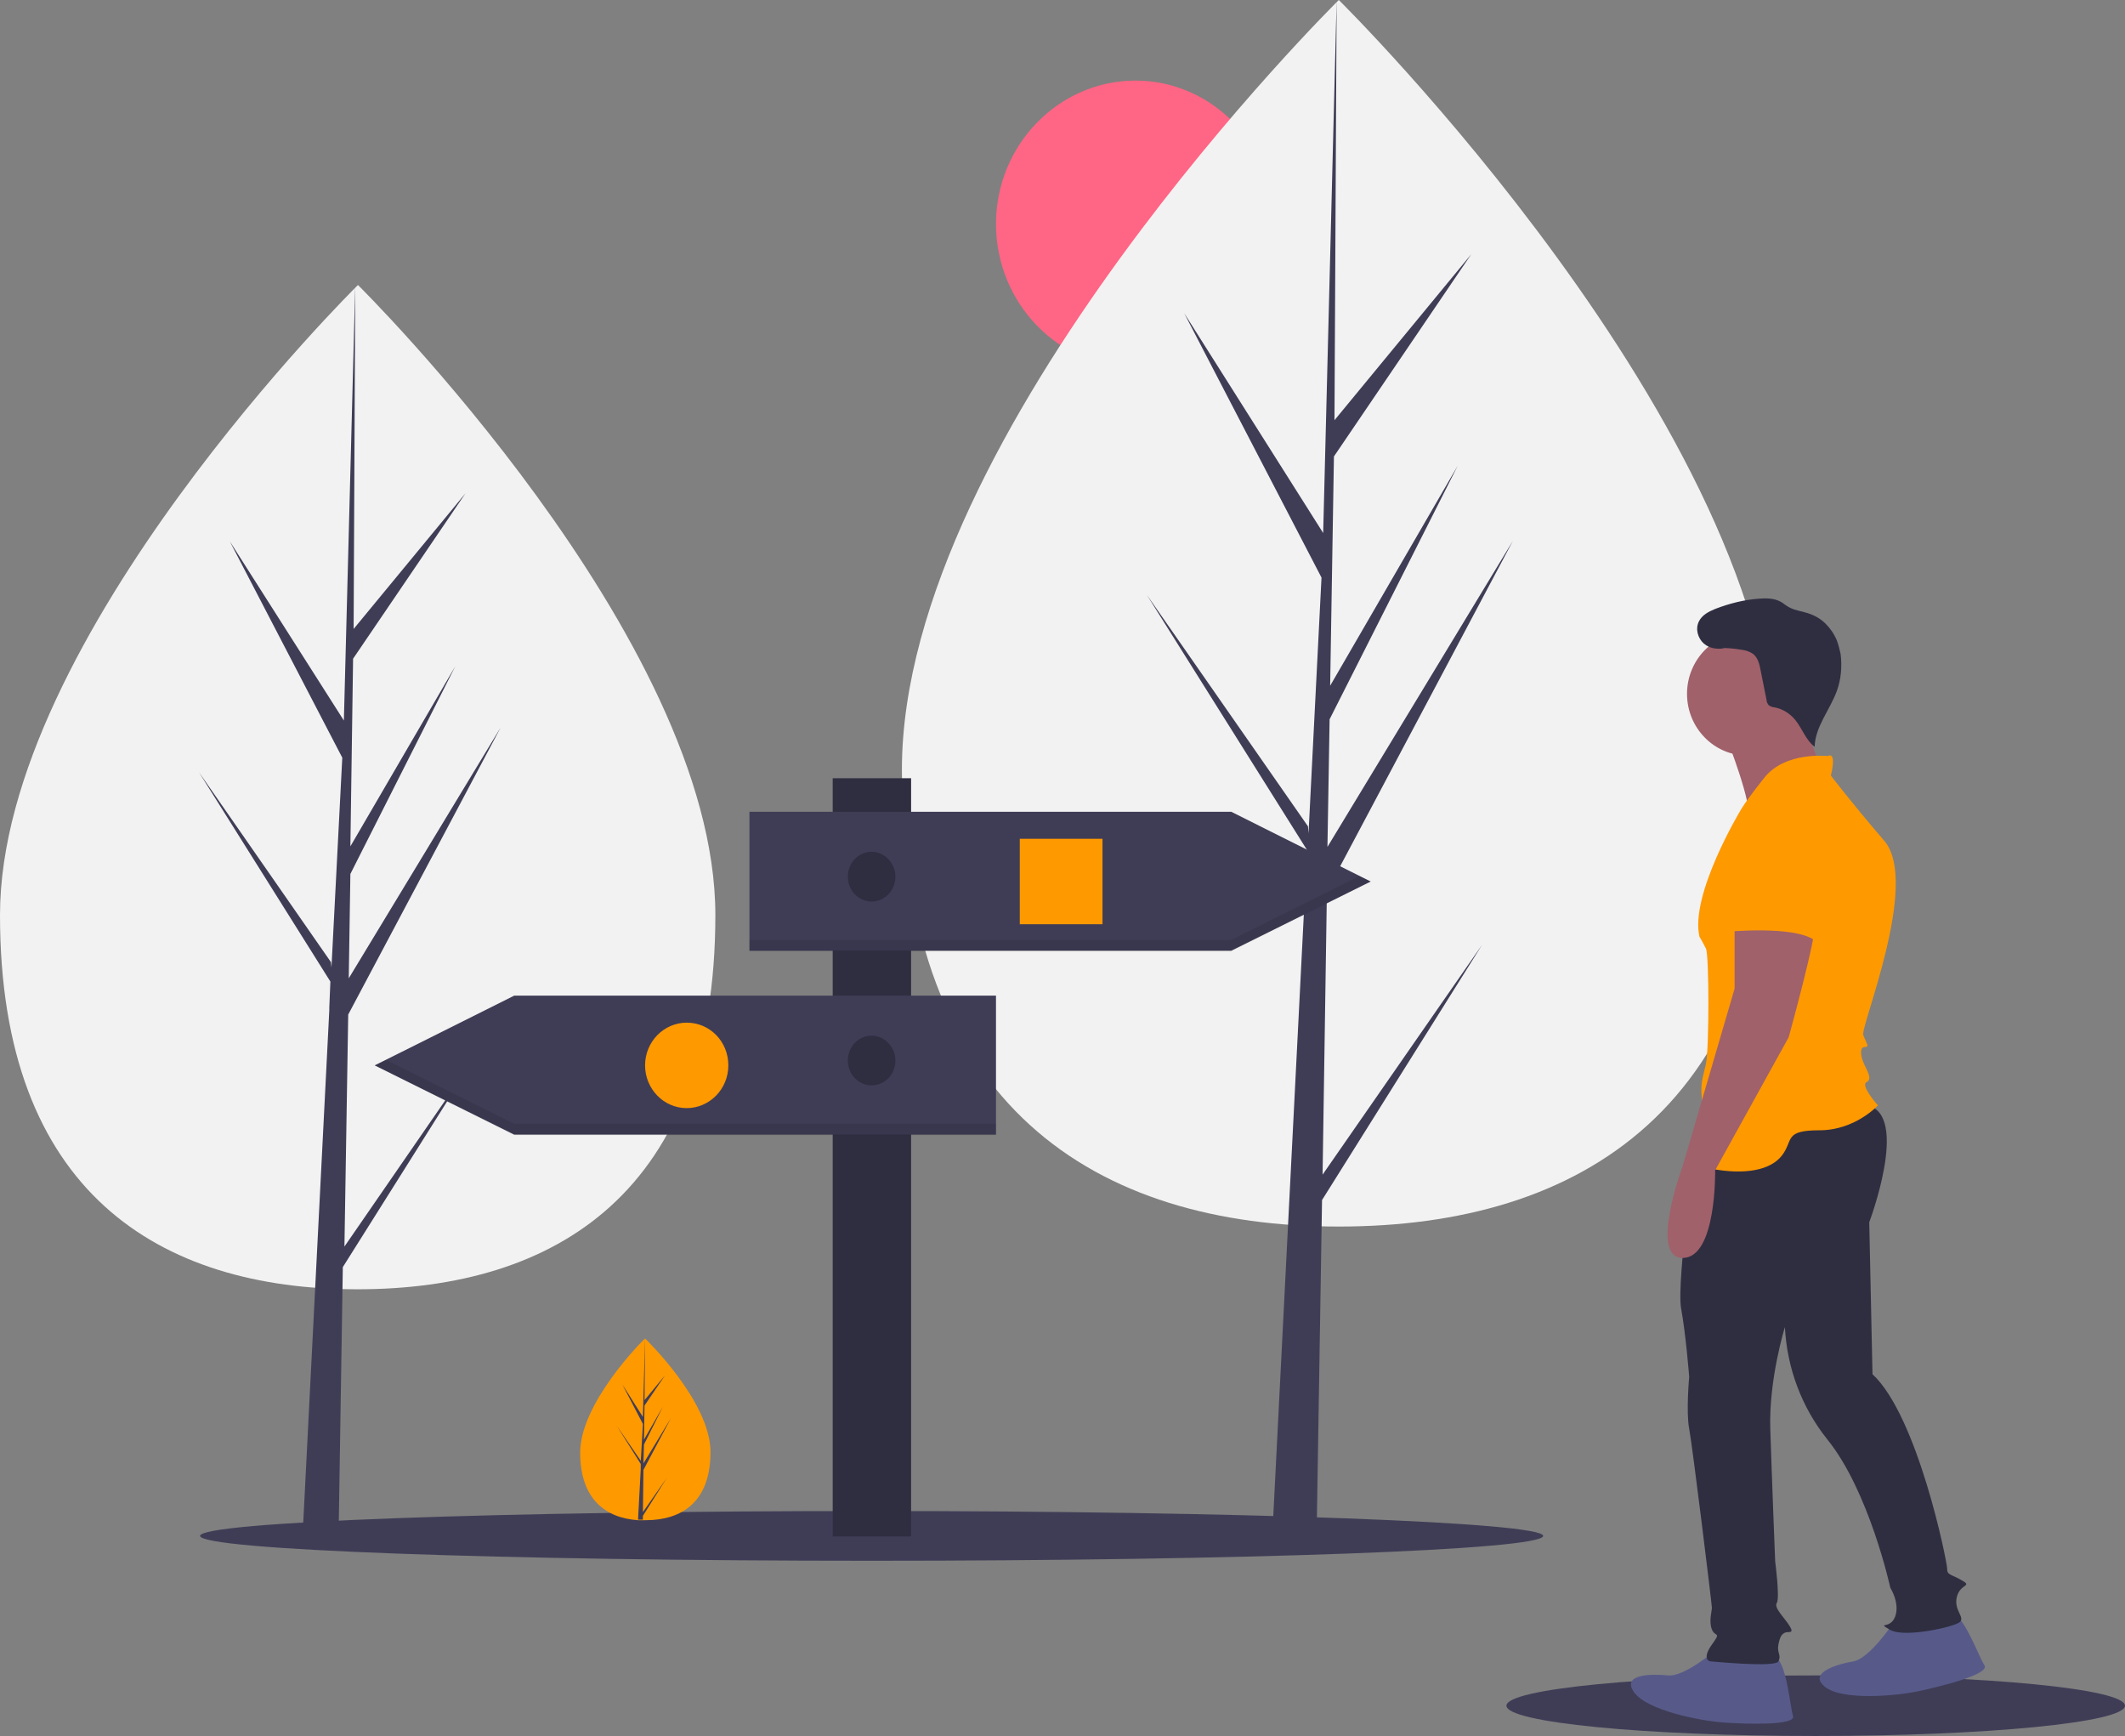
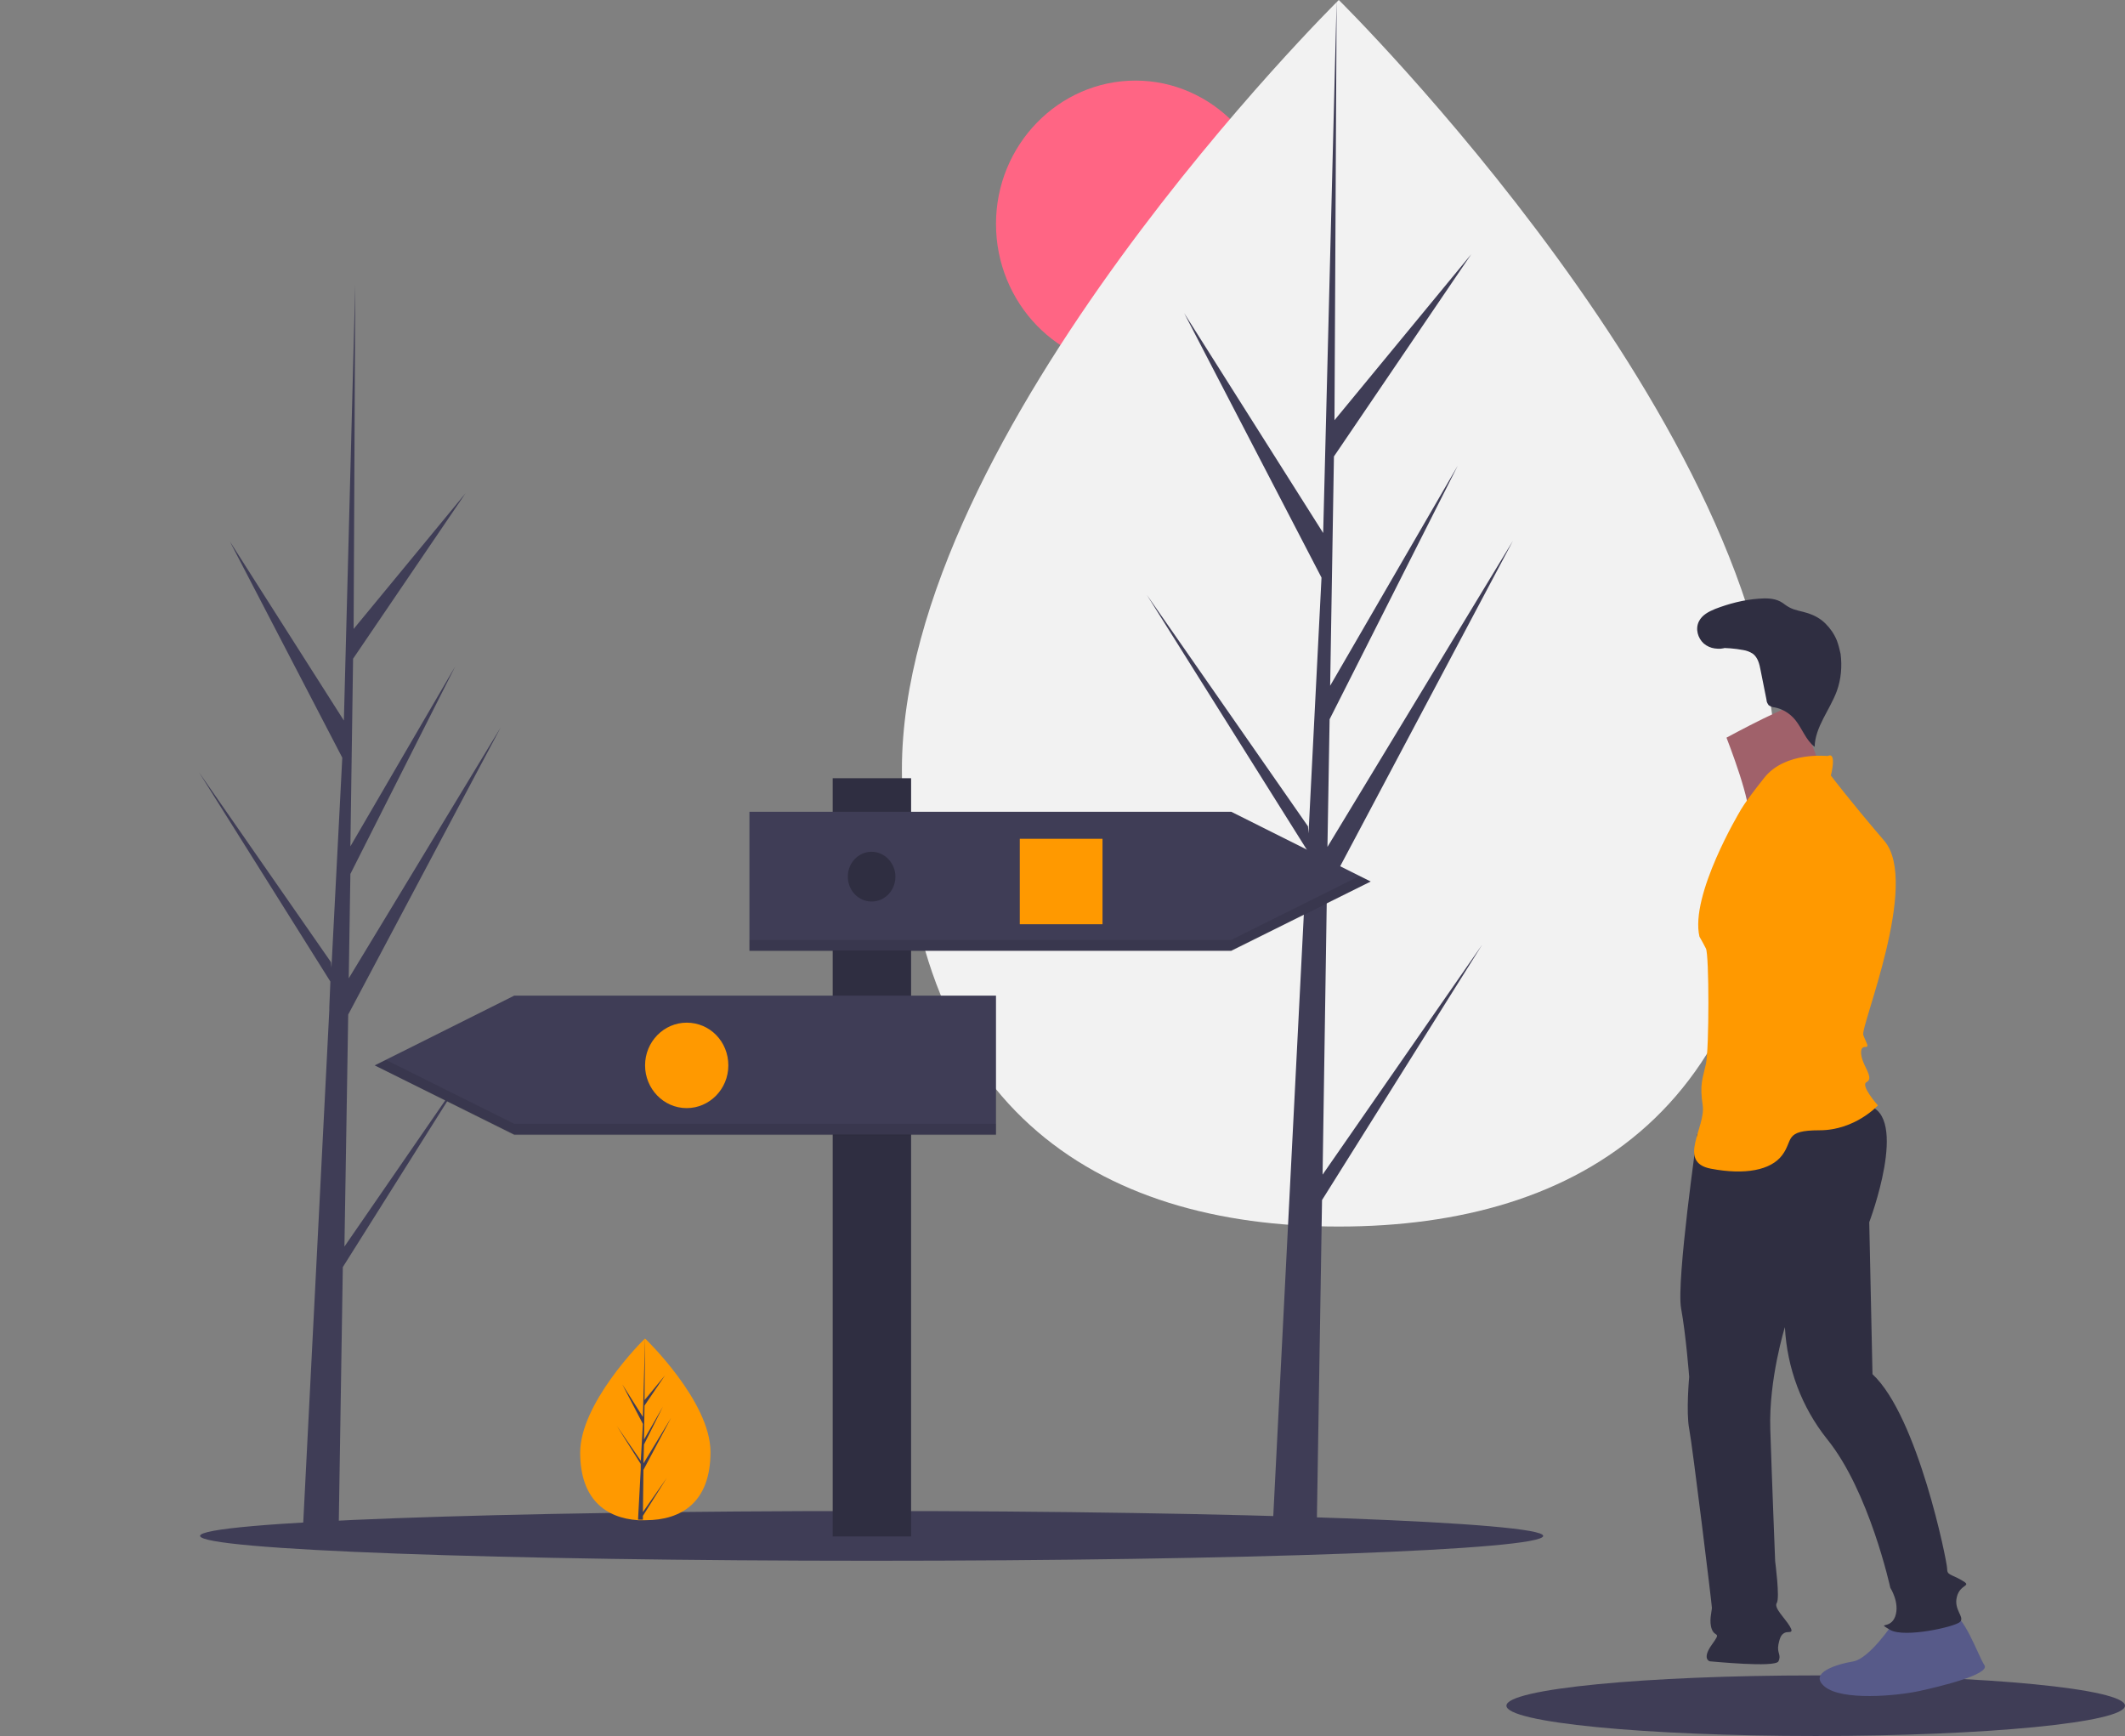
<svg xmlns="http://www.w3.org/2000/svg" xmlns:xlink="http://www.w3.org/1999/xlink" version="1.1" id="Calque_1" x="0px" y="0px" viewBox="0 0 393 321" style="enable-background:new 0 0 393 321;" xml:space="preserve">
  <rect x="0" y="0" width="393" height="321" fill="#808080" stroke="none" />
  <style type="text/css"> .st0{clip-path:url(#SVGID_2_);} .st1{fill:#FF6584;} .st2{fill:#F2F2F2;} .st3{fill:#3F3D56;} .st4{fill:#2F2E41;} .st5{opacity:0.1;enable-background:new ;} .st6{fill:#FF9900;} .st7{fill:#575A89;} .st8{fill:#A0616A;} </style>
  <g>
    <defs>
      <rect id="SVGID_1_" y="0" width="393" height="321" />
    </defs>
    <clipPath id="SVGID_2_">
      <use xlink:href="#SVGID_1_" style="overflow:visible;" />
    </clipPath>
    <g class="st0">
      <path class="st1" d="M210,68c14.2,0,25.8-11.9,25.8-26.5S224.2,14.9,210,14.9s-25.8,11.9-25.8,26.5S195.7,68,210,68z" />
-       <path class="st2" d="M132.3,169.2c0,51.3-29.6,69.2-66.2,69.2S0,220.5,0,169.2C0,117.9,66.2,52.7,66.2,52.7 S132.3,117.9,132.3,169.2z" />
      <path class="st3" d="M63.7,230.5l0.7-42.9l28.2-53.1l-28.1,46.4l0.3-19.3l19.4-38.4l-19.4,33.3l0.5-34.7l20.8-30.6l-20.7,25.1 l0.3-63.6l-2.2,84.2l0.2-3.5l-21.2-33.3l20.8,40l-2,38.8l-0.1-1l-24.4-35.1l24.3,38.7l-0.2,4.8l0,0.1l0,0.4l-5,98.3h6.7l0.8-50.8 l24.3-38.6L63.7,230.5z" />
      <path class="st2" d="M328.4,142.3c0,62.6-36.2,84.5-80.8,84.5s-80.8-21.9-80.8-84.5S247.6,0,247.6,0S328.4,79.7,328.4,142.3z" />
      <path class="st3" d="M244.6,217.2l0.8-52.4l34.4-64.8l-34.3,56.6l0.4-23.6l23.7-46.9L246,126.8l0.7-42.4L272.1,47l-25.3,30.7 L247.2,0l-2.6,102.9l0.2-4.2L219,57.9l25.4,48.9l-2.4,47.3l-0.1-1.3L212.1,110l29.7,47.3l-0.3,5.9l-0.1,0.1l0,0.5l-6.1,120.1h8.2 l1-62l29.6-47.2L244.6,217.2z" />
      <path class="st3" d="M161.2,288.6c68.6,0,124.2-2,124.2-4.6c0-2.5-55.6-4.6-124.2-4.6c-68.6,0-124.2,2-124.2,4.6 C37.1,286.6,92.7,288.6,161.2,288.6z" />
      <path class="st3" d="M335.8,321c31.6,0,57.2-2.5,57.2-5.6s-25.6-5.6-57.2-5.6s-57.2,2.5-57.2,5.6S304.1,321,335.8,321z" />
      <path class="st4" d="M168.5,143.9H154v140.2h14.5V143.9z" />
      <path class="st3" d="M227.7,175.8h-89.1v-25.7h89.1l25.8,12.9L227.7,175.8z" />
      <path class="st5" d="M227.7,173.8h-89.1v2.1h89.1l25.8-12.9l-2.1-1L227.7,173.8z" />
      <path class="st3" d="M95.1,209.8h89.1v-25.7H95.1L69.3,197L95.1,209.8z" />
      <path class="st5" d="M71.4,196l-2.1,1l25.8,12.9h89.1v-2.1H95.1L71.4,196z" />
      <path class="st6" d="M203.9,155.1h-15.3v15.8h15.3V155.1z" />
      <path class="st6" d="M127,204.9c4.2,0,7.7-3.5,7.7-7.9c0-4.4-3.4-7.9-7.7-7.9c-4.2,0-7.7,3.5-7.7,7.9 C119.3,201.3,122.7,204.9,127,204.9z" />
      <path class="st4" d="M161.2,166.7c2.4,0,4.4-2,4.4-4.6c0-2.5-2-4.6-4.4-4.6c-2.4,0-4.4,2-4.4,4.6 C156.8,164.7,158.8,166.7,161.2,166.7z" />
-       <path class="st4" d="M161.2,200.7c2.4,0,4.4-2,4.4-4.6c0-2.5-2-4.6-4.4-4.6c-2.4,0-4.4,2-4.4,4.6 C156.8,198.7,158.8,200.7,161.2,200.7z" />
      <path class="st6" d="M131.4,268.5c0,9.3-5.4,12.6-12,12.6c-0.2,0-0.3,0-0.5,0c-0.3,0-0.6,0-0.9,0c-6-0.4-10.7-3.9-10.7-12.5 c0-9,11.1-20.3,12-21.1l0,0c0,0,0,0,0,0S131.4,259.1,131.4,268.5z" />
      <path class="st3" d="M118.9,279.6l4.4-6.3l-4.4,7l0,0.7c-0.3,0-0.6,0-0.9,0l0.5-9.3l0-0.1l0,0l0-0.9l-4.4-7l4.4,6.4l0,0.2l0.4-7 l-3.8-7.3l3.8,6l0.4-14.6l0,0v0l-0.1,11.5l3.8-4.6l-3.8,5.6l-0.1,6.3l3.5-6.1l-3.5,7l-0.1,3.5l5.1-8.4l-5.1,9.6L118.9,279.6z" />
-       <path class="st7" d="M317.2,305.2c0,0-5.7,4.9-8.7,4.6c-3-0.3-8.7-0.3-6.3,3.1c2.4,3.4,12.3,5.3,16.5,5.6 c4.2,0.3,13.5,0.6,12.9-1.2c-0.6-1.9-1.2-10.5-3.6-11.1C325.6,305.5,317.2,305.2,317.2,305.2z" />
      <path class="st7" d="M350,300.3c0,0-4.2,6.3-7.2,6.9c-3,0.5-8.5,2.1-5.3,4.7c3.2,2.6,13.2,1.7,17.4,0.8c4.1-0.9,13.2-3.1,12.1-4.8 c-1.1-1.6-3.9-9.8-6.4-9.7S350,300.3,350,300.3z" />
      <path class="st4" d="M313.9,209.7c0,0-3.9,27.2-3,32.2c0.9,4.9,1.5,12.7,1.5,12.7s-0.6,6.5,0,9.6c0.6,3.1,4.2,32.5,4.2,33.1 c0,0.6-0.6,2.5,0,4c0.6,1.5,1.8,0.3,0,2.8c-1.8,2.5-0.6,3.1-0.3,3.1c0.3,0,12,1.2,12.6,0c0.6-1.2-0.3-1.5,0-3.1 c0.3-1.5,0.6-1.9,1.2-2.2c0.6-0.3,1.8,0.3,0.9-1.2c-0.9-1.5-3-3.4-2.4-4.3c0.6-0.9-0.3-7.7-0.3-7.7s-0.6-15.1-0.9-24.4 c-0.3-9.3,2.7-18.9,2.7-18.9c0.4,7.6,3.1,14.8,7.8,20.7c7.8,9.6,11.7,27.5,11.7,27.5s1.8,2.8,0.9,5.3c-0.9,2.5-3.6,0.9-0.9,2.5 c2.7,1.5,12-0.6,12.9-1.5c0.9-0.9-1.2-2.2-0.6-4.6c0.6-2.5,3-1.9,0.9-3.1c-2.1-1.2-2.7-0.9-2.7-2.2c0-1.2-5.4-28.1-13.8-35.9 l-0.6-28.1c0,0,7.5-19.8-0.3-21.6C337.7,202.3,313.9,209.7,313.9,209.7z" />
      <path class="st8" d="M319.3,136.4c0,0,5.1,13,3.9,14.8c-1.2,1.9,14.7-6.2,14.7-6.2s-5.1-13-5.1-14.5 C332.9,129,319.3,136.4,319.3,136.4z" />
-       <path class="st8" d="M323.1,139.7c6.1,0,11.1-5.1,11.1-11.4c0-6.3-5-11.4-11.1-11.4c-6.1,0-11.1,5.1-11.1,11.4 C312,134.6,317,139.7,323.1,139.7z" />
      <path class="st6" d="M338,139.8c0,0-7.8-0.9-11.7,4c-3.9,4.9-4.5,6.2-4.5,6.2s-9.3,15.5-7.5,23.2c0.4,0.7,0.8,1.4,1.2,2.2 c0.6,1.2,0.6,18.5,0,21.3c-0.6,2.8-1.2,3.7-0.6,7.7s-4.8,10.5,1.5,11.7c6.3,1.2,11.1,0.3,13.2-2.5c2.1-2.8,0.3-4.6,6.9-4.6 c6.6,0,10.8-4.6,10.8-4.6s-3.3-3.7-2.1-4.3c1.2-0.6,0-2.2-0.6-3.7c-0.6-1.5-0.6-2.8,0.3-2.8s0.3-0.6-0.3-2.2 c-0.6-1.5,10.5-28.1,3.9-35.9c-6.6-7.7-9.9-12.1-9.9-12.1S339.8,138.9,338,139.8z" />
-       <path class="st8" d="M320.8,169.2v13.6l-9.6,32.8c0,0-6.3,17,0,17c6.3,0,6-16.2,6-16.2l13.6-24.6c0,0,5.4-19.5,4.8-21 C335,169.2,320.8,169.2,320.8,169.2z" />
      <path class="st6" d="M325.9,149.1c0,0-9,3.7-6.6,13.6c2.4,9.9,0,9.6,0,9.6s12.3-1.2,16.2,1.5l0.9-3.7 C336.5,170.1,340.1,148.8,325.9,149.1z" />
      <path class="st4" d="M319.3,119.7c-0.7,0.3-1.4,0.3-2.2,0.2c-0.7-0.1-1.4-0.4-2-0.9c-1.1-1-1.6-2.7-0.9-4.1c0.6-1.2,1.8-1.8,3-2.3 c2.6-1,5.3-1.7,8.1-1.9c1.3-0.1,2.7-0.1,3.9,0.5c0.6,0.3,1.1,0.8,1.7,1.1c1.1,0.6,2.3,0.7,3.5,1.1c1.2,0.4,2.3,1,3.2,1.9 c0.9,0.9,1.6,1.9,2.1,3.1c0.3,0.8,0.5,1.6,0.7,2.5c0.3,2.3,0.1,4.7-0.7,6.9c-1.3,3.5-4,6.6-4.1,10.3c-1.6-1.2-2.3-3.4-3.6-5 c-1-1.2-2.3-2-3.8-2.3c-0.4,0-0.8-0.2-1.1-0.4c-0.2-0.3-0.4-0.6-0.4-1l-1.1-5.5c-0.2-1.1-0.5-2.3-1.4-3c-0.6-0.4-1.2-0.6-1.8-0.7 c-1.6-0.3-3.1-0.4-4.7-0.4" />
    </g>
  </g>
</svg>